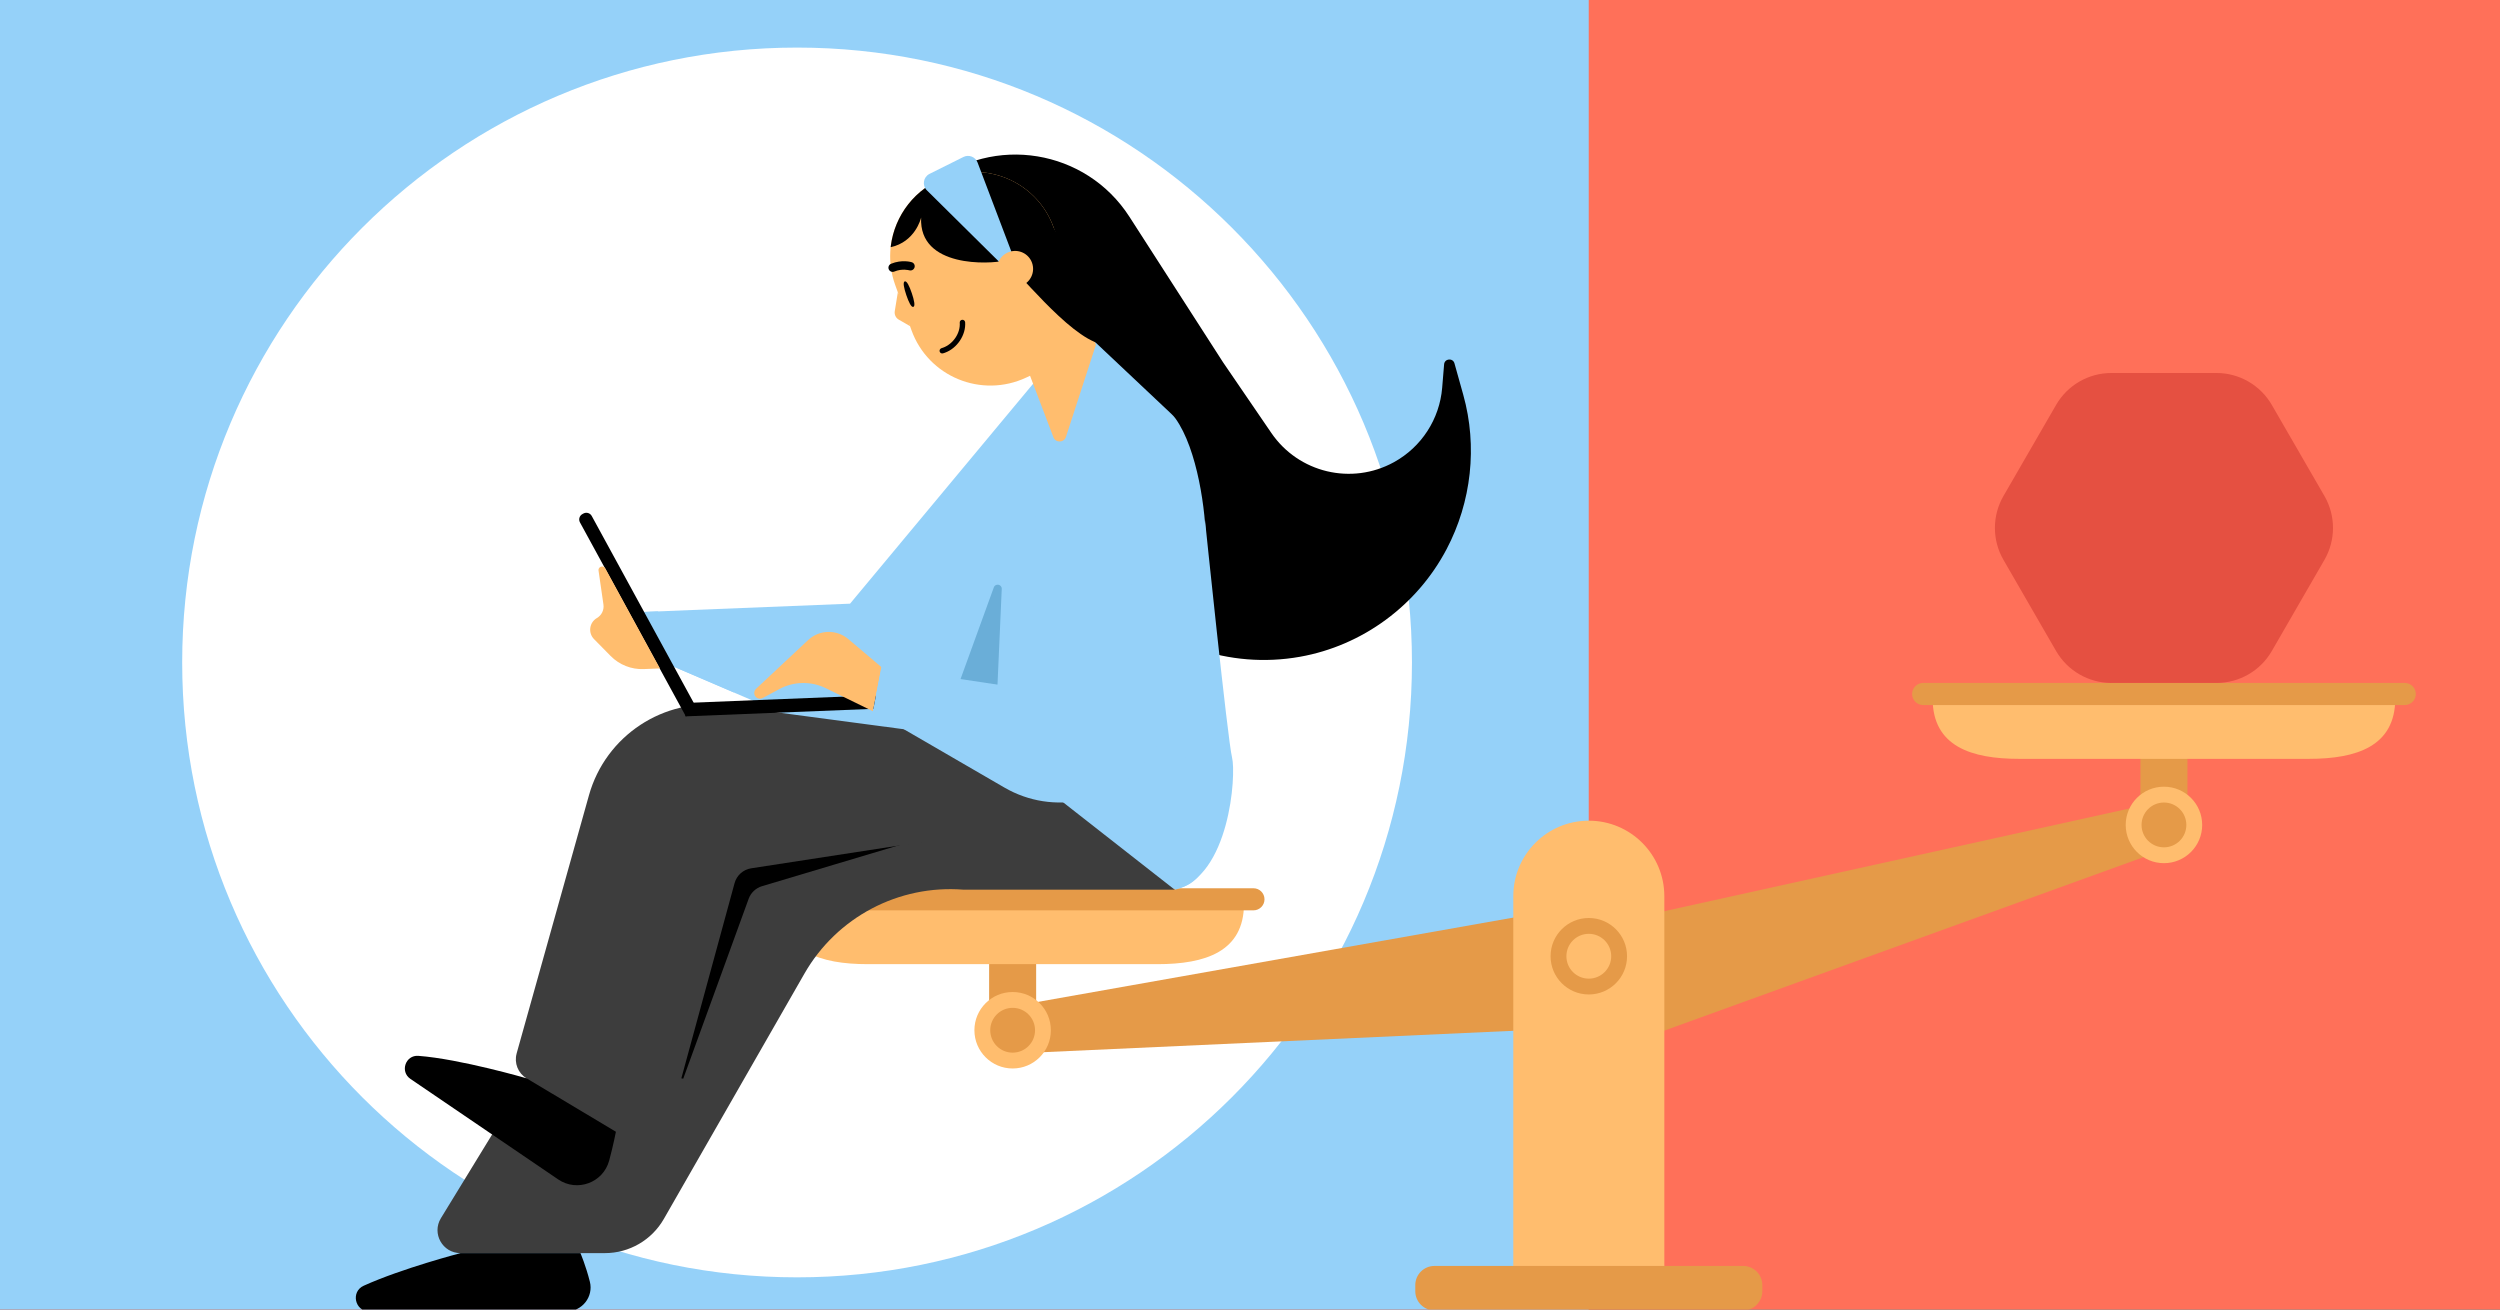
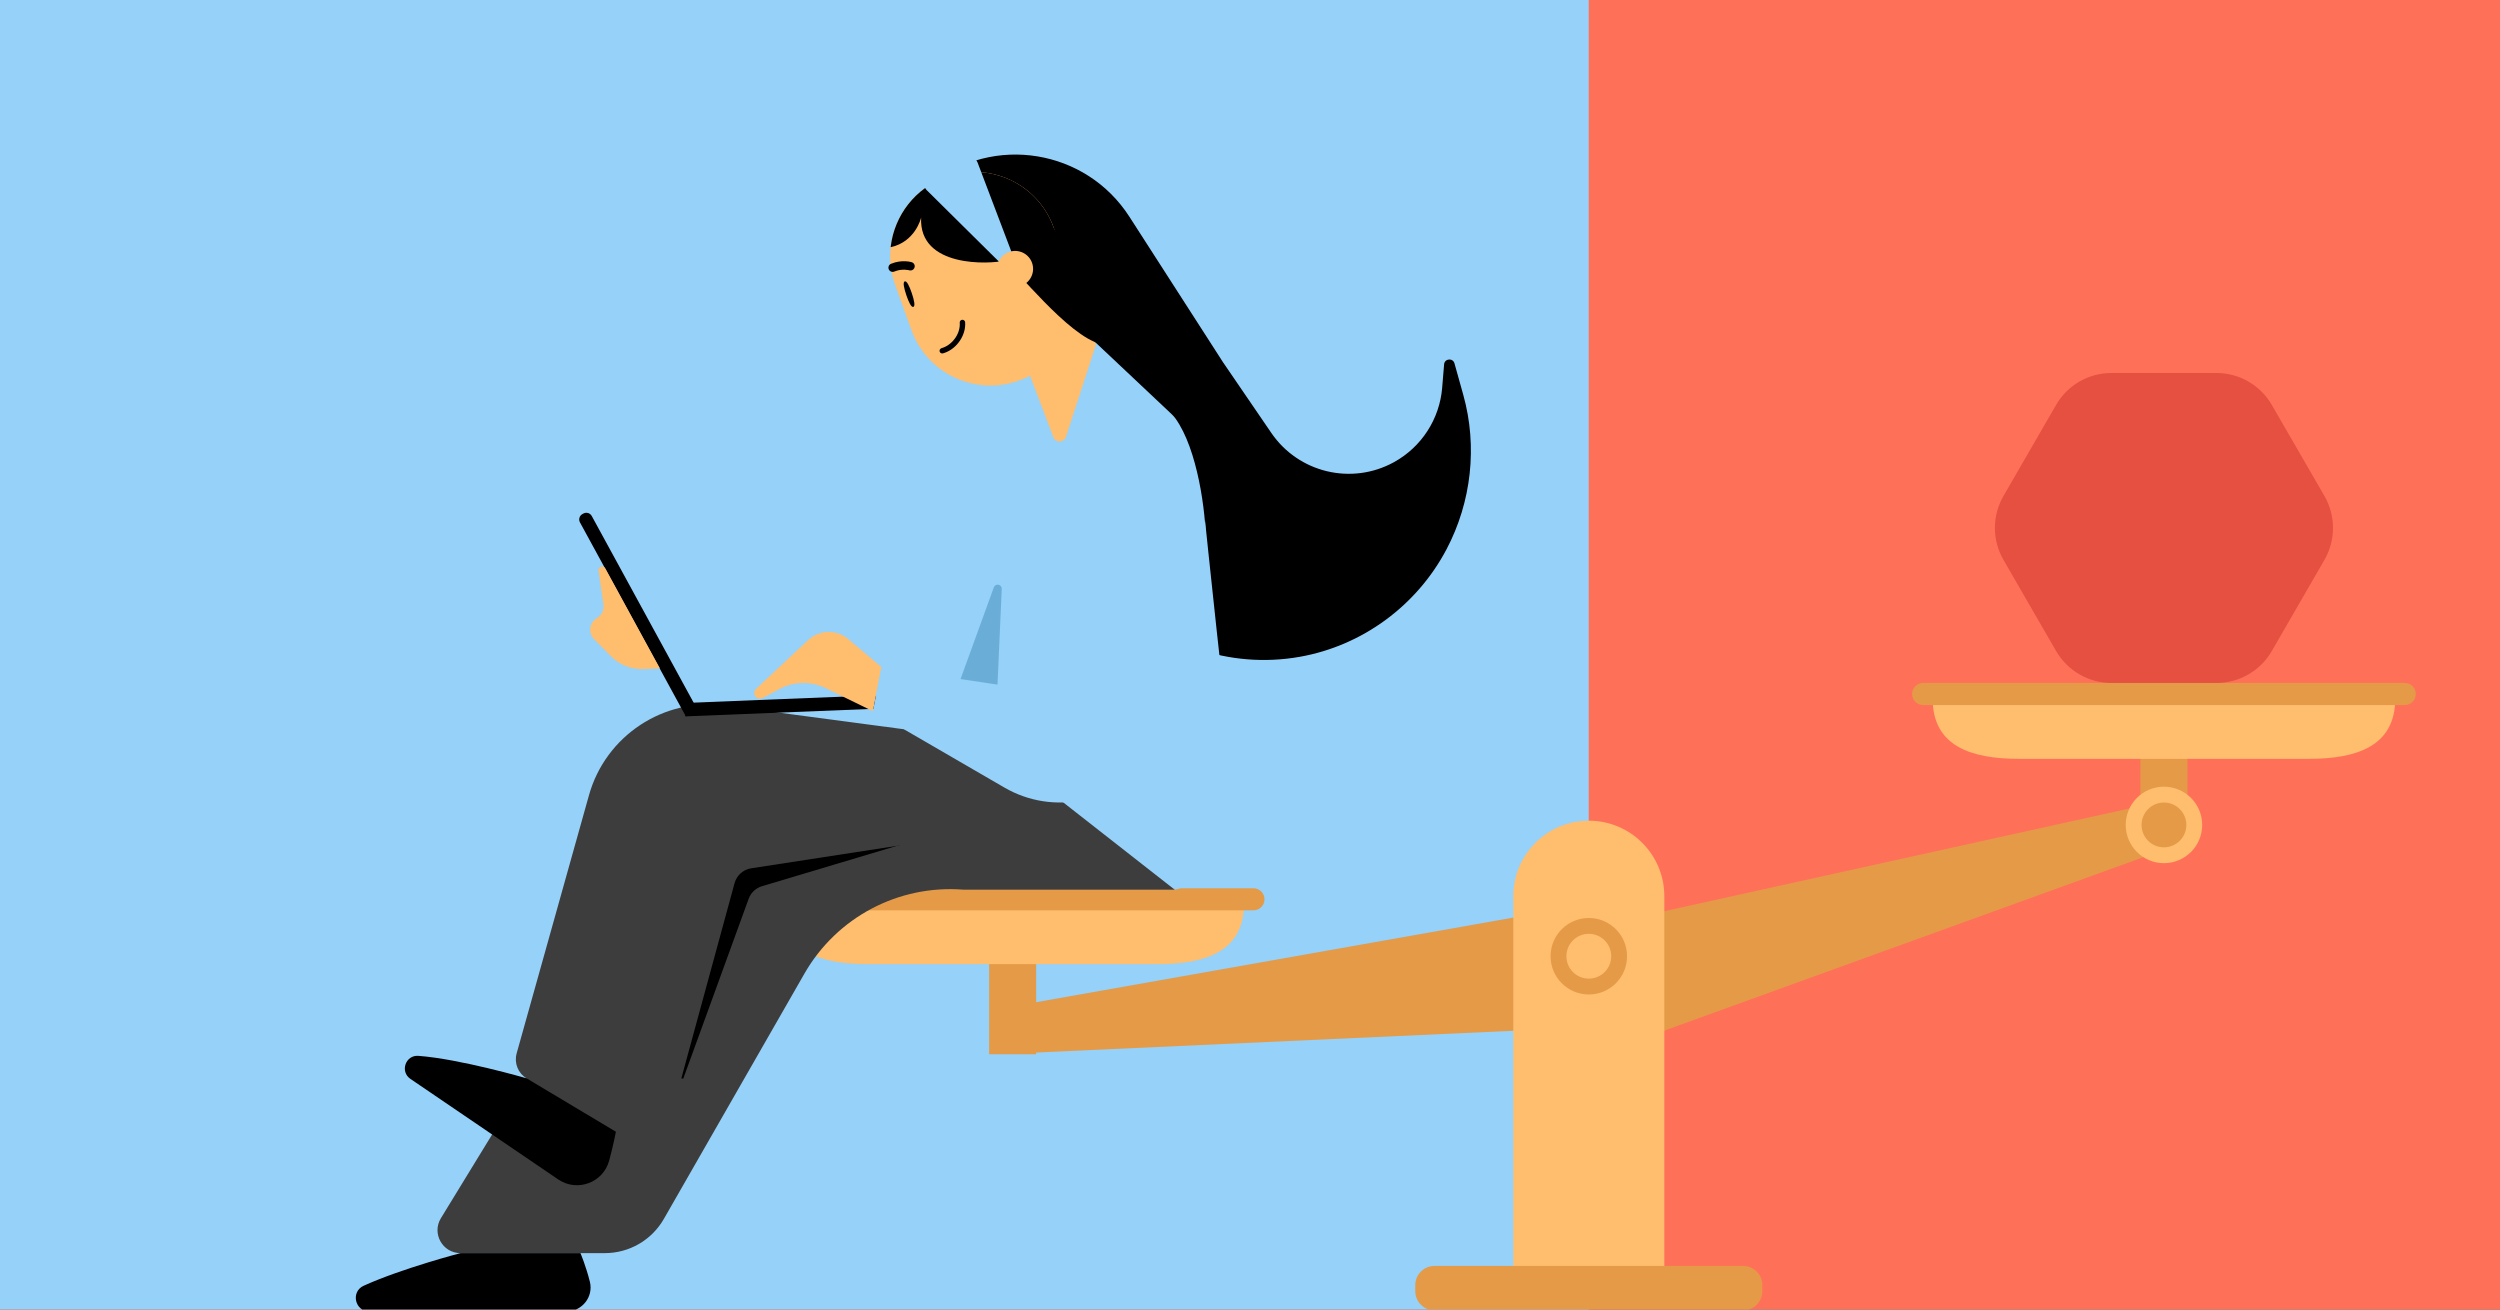
<svg xmlns="http://www.w3.org/2000/svg" fill="none" height="495" viewBox="0 0 945 495" width="945">
  <rect x="0" y="0" width="945" height="495" fill="#333333" stroke="none" />
  <clipPath id="clip0_6694_330">
    <path d="M0 0H945V495H0Z" />
  </clipPath>
  <g clip-path="url(#clip0_6694_330)">
    <path d="M0 0H945V495H0Z" fill="#ff7059" />
    <path d="M-175.793 937.926-175.793-239.326 600.543-239.326 600.543 937.926-175.793 937.926Z" fill="#95d1f9" />
-     <path d="M533.718 250.411C533.718 378.777 429.657 482.838 301.291 482.838 172.926 482.838 68.865 378.777 68.865 250.411 68.865 122.045 172.926 17.985 301.291 17.985 429.657 17.985 533.718 122.045 533.718 250.411Z" fill="#ffffff" />
    <path clip-rule="evenodd" d="M602.889 350.219 612.875 395.45 819.889 320.505 816.055 303.15 602.889 350.219Z" fill="#e59a48" fill-rule="evenodd" />
    <path d="M826.86 277.804H809.084V320.895H826.86V277.804Z" fill="#e59a48" />
    <path clip-rule="evenodd" d="M832.425 311.825C832.425 319.808 825.954 326.279 817.972 326.279 809.989 326.279 803.518 319.808 803.518 311.825 803.518 303.843 809.989 297.372 817.972 297.372 825.954 297.372 832.425 303.843 832.425 311.825Z" fill="#ffbd6e" fill-rule="evenodd" />
    <path clip-rule="evenodd" d="M826.439 311.826C826.439 316.504 822.647 320.293 817.972 320.293 813.297 320.293 809.504 316.501 809.504 311.826 809.504 307.15 813.297 303.354 817.972 303.354 822.647 303.354 826.439 307.147 826.439 311.826Z" fill="#e59a48" fill-rule="evenodd" />
    <path clip-rule="evenodd" d="M872.731 286.844H763.212C745.167 286.844 730.536 282.123 730.536 264.079H905.404C905.404 282.123 890.772 286.844 872.727 286.844H872.731Z" fill="#ffbd6e" fill-rule="evenodd" />
    <path clip-rule="evenodd" d="M908.999 266.503H726.948C724.645 266.503 722.773 264.635 722.773 262.328 722.773 260.021 724.641 258.153 726.948 258.153H908.999C911.306 258.153 913.174 260.021 913.174 262.328 913.174 264.635 911.306 266.503 908.999 266.503Z" fill="#e59a48" fill-rule="evenodd" />
    <path clip-rule="evenodd" d="M596.175 342.562 604.268 388.168 384.331 398.185 381.229 380.682 596.175 342.562Z" fill="#e59a48" fill-rule="evenodd" />
    <path d="M391.666 355.413H373.89V398.504H391.666V355.413Z" fill="#e59a48" />
    <g clip-rule="evenodd" fill-rule="evenodd">
-       <path d="M368.325 389.434C368.325 397.416 374.796 403.887 382.778 403.887 390.761 403.887 397.231 397.416 397.231 389.434 397.231 381.451 390.761 374.981 382.778 374.981 374.796 374.981 368.325 381.451 368.325 389.434Z" fill="#ffbd6e" />
      <path d="M374.311 389.434C374.311 394.113 378.103 397.901 382.778 397.901 387.453 397.901 391.246 394.109 391.246 389.434 391.246 384.759 387.453 380.963 382.778 380.963 378.103 380.963 374.311 384.755 374.311 389.434Z" fill="#e59a48" />
      <path d="M328.022 364.452H437.541C455.586 364.452 470.218 359.732 470.218 341.687H295.342C295.342 359.732 309.974 364.452 328.019 364.452H328.022Z" fill="#ffbd6e" />
      <path d="M291.755 344.112H473.806C476.113 344.112 477.981 342.244 477.981 339.937 477.981 337.629 476.113 335.762 473.806 335.762H291.755C289.447 335.762 287.58 337.629 287.58 339.937 287.58 342.244 289.447 344.112 291.755 344.112Z" fill="#e59a48" />
      <path d="M629.117 485.355H572.023V338.762C572.023 322.998 584.802 310.216 600.57 310.216 616.338 310.216 629.117 322.998 629.117 338.762V485.355Z" fill="#ffbd6e" />
      <path d="M586.117 361.455C586.117 369.438 592.588 375.909 600.57 375.909 608.553 375.909 615.023 369.438 615.023 361.455 615.023 353.473 608.553 347.002 600.57 347.002 592.588 347.002 586.117 353.473 586.117 361.455Z" fill="#e59a48" />
      <path d="M592.099 361.455C592.099 366.134 595.891 369.927 600.566 369.927 605.241 369.927 609.037 366.134 609.037 361.455 609.037 356.777 605.245 352.984 600.566 352.984 595.887 352.984 592.099 356.777 592.099 361.455Z" fill="#ffbd6e" />
      <path d="M658.91 495.321C662.914 495.329 666.154 492.078 666.157 488.073V485.781C666.157 481.777 662.914 478.53 658.902 478.526H542.223C538.222 478.526 534.975 481.773 534.979 485.781V488.077C534.972 492.078 538.222 495.325 542.23 495.325H658.91V495.321Z" fill="#e59a48" />
    </g>
    <path d="M462.323 136.964 426.924 81.939C410.484 56.384 375.537 50.679 351.823 69.681L396.175 118.847 404.846 206.889 419.541 223.382C437.547 243.591 464.751 253.009 491.399 248.259 515.064 244.04 535.599 228.867 546.804 207.6 556.223 189.724 558.555 168.7 553.114 149.241L549.789 137.348C549.188 135.201 546.055 135.5 545.872 137.722L545.142 146.569C544.166 158.414 537.317 168.98 526.903 174.709 510.914 183.503 490.861 178.719 480.564 163.654L462.323 136.964Z" fill="#000000" />
    <path d="M412.826 128.229 442.792 156.467C443.343 156.986 443.86 157.538 444.303 158.153 452.676 169.779 455.877 193.572 455.839 205.603 455.762 230.124 455.815 270.237 456.947 274.721 458.591 281.226 466.649 330.698 445.939 335.646 425.229 340.593 392.187 291.929 392.187 291.929L344.131 266.818 377.285 161.315 401.826 132.853 412.826 128.229Z" fill="#95d1f9" />
    <path d="M298.06 270.634 252.38 251.013 240.739 231.42 321.319 228.189 392.691 142.443 390.195 251.796 368.731 265.212C347.479 278.488 321.087 280.505 298.075 270.624L298.06 270.634Z" fill="#95d1f9" />
    <path d="M444.028 336.298H364.189C339.702 334.349 316.289 346.697 304.077 368.025L250.929 460.764C246.354 468.754 237.847 473.678 228.657 473.678H174.073C167.287 473.678 163.128 466.254 166.664 460.474L275.977 281.811 378.494 284.984" fill="#3d3d3d" />
    <path d="M278.99 326.614 333.472 314.178 341.763 318.916 288.045 334.976C285.702 335.676 283.827 337.444 282.991 339.743L258.264 407.745 252.342 406.561 278.99 326.614Z" fill="#000000" />
    <path d="M195.281 398.215 222.617 300.644C228.928 278.067 250.915 263.582 274.149 266.678L388.019 281.816V312.184L283.954 328.218C280.935 328.684 278.472 330.881 277.669 333.828L255.895 413.667C252.175 424.355 242.731 433.724 233.02 427.935L199.039 407.612C195.823 405.692 194.285 401.832 195.291 398.22" fill="#3d3d3d" />
    <path d="M219.415 473.692C219.415 473.692 221.456 478.466 222.965 484.473 224.411 490.175 220.039 495.708 214.153 495.708H139.589C134.114 495.708 132.499 488.235 137.5 485.996 152.028 479.423 174.044 473.692 174.044 473.692H219.415Z" fill="#000000" />
    <path d="M232.817 427.79C232.817 427.79 231.874 432.742 230.273 438.691 228.014 447.063 218.167 450.705 211.004 445.825L155.129 407.815C151.105 405.073 153.286 398.742 158.147 399.11 174.049 400.314 199.034 407.602 199.034 407.602L232.817 427.804V427.79Z" fill="#000000" />
    <path d="M248.603 231.109 240.739 231.423 252.38 251.015 277.544 261.815 248.608 231.109H248.603Z" fill="#95d1f9" />
    <path d="M368.711 265.217 377.001 260.037 378.66 222.622C378.742 220.852 376.271 220.363 375.661 222.032L357.96 270.798C361.66 269.231 365.268 267.383 368.711 265.221V265.217Z" fill="#6aaed8" />
    <path d="M223.675 195.04C223.061 193.915 221.651 193.501 220.526 194.115L220.151 194.32C219.026 194.934 218.612 196.343 219.226 197.469L259.262 270.817 263.712 268.389 223.675 195.04Z" fill="#000000" />
    <path d="M258.9 265.722 259.103 270.786 343.683 267.395 343.48 262.331 258.9 265.722Z" fill="#000000" />
    <path d="M294.568 260.486 288.305 263.853C287.415 264.327 286.327 264.138 285.65 263.388 284.876 262.518 284.944 261.168 285.79 260.365L305.479 241.939C309.716 237.982 316.231 237.828 320.651 241.561L333.178 252.172 329.962 268.853 312.178 260.143C306.597 257.406 300.034 257.531 294.554 260.477H294.568V260.486Z" fill="#ffbd6e" />
    <path d="M226.249 215.711 228.101 228.508C228.401 230.559 227.419 232.59 225.61 233.63 222.747 235.303 222.215 239.235 224.561 241.605L230.829 247.97C234.123 251.312 238.683 253.102 243.36 252.913L249.454 252.666 228.807 214.855C228.077 213.505 226.022 214.197 226.234 215.711H226.249Z" fill="#ffbd6e" />
    <path d="M379.729 297.732 329.962 268.868 333.192 252.187 386.147 260.162 406.402 188.573 453.514 259.998 434.1 286.395C421.525 303.492 398.102 308.377 379.734 297.732H379.729Z" fill="#95d1f9" />
    <path d="M455.464 196.332C455.464 196.332 464.068 279.823 465.712 286.329 467.357 292.834 464.818 331.38 444.108 336.328" fill="#95d1f9" />
    <path d="M414.243 130.361 399.795 130.973 387.833 138.035 398.194 165.277C399.037 167.489 402.195 167.395 402.93 165.14L414.243 130.361Z" fill="#ffbd6e" />
    <path d="M414.243 130.361 398.262 85.947C392.328 69.457 374.106 60.937 357.564 66.928 341.021 72.919 332.424 91.146 338.359 107.642L344.537 124.811C350.863 142.39 370.973 150.678 387.945 142.706" fill="#ffbd6e" />
-     <path d="M339.383 110.487 338.218 117.628C338.015 118.908 338.608 120.177 339.735 120.827L343.993 123.281 342.841 116.754 339.389 110.485 339.378 110.489 339.383 110.487Z" fill="#ffbd6e" />
    <path d="M396.924 82.775C389.92 68.391 373.01 61.334 357.564 66.928 345.903 71.151 338.19 81.454 336.732 92.945 336.712 93.111 336.693 93.277 336.675 93.442 345.881 91.425 348.072 82.72 348.189 82.219 347.221 101.389 374.386 99.834 379.582 98.534 380.494 99.366 381.419 100.246 382.362 101.142 389.256 107.696 410.216 133.699 420.543 129.975L398.256 85.949C397.869 84.874 397.424 83.814 396.924 82.775Z" fill="#000000" />
    <path d="M342.582 111.532C343.484 114.193 344.47 116.261 345.249 115.997 346.029 115.733 345.558 113.492 344.661 110.828 343.76 108.167 342.773 106.099 341.994 106.363 341.214 106.627 341.686 108.868 342.582 111.532Z" fill="#000000" />
    <path d="M344.696 102.148C345.151 101.983 345.532 101.611 345.692 101.107 345.953 100.264 345.485 99.376 344.641 99.118 344.493 99.067 340.927 98.001 336.824 99.704 336.007 100.037 335.614 100.977 335.949 101.79 336.291 102.6 337.209 102.998 338.035 102.655 341.036 101.408 343.662 102.167 343.695 102.177 344.029 102.279 344.383 102.262 344.696 102.148Z" fill="#000000" />
    <path d="M355.892 131.609C355.326 131.814 355.044 132.355 355.184 132.867 355.327 133.403 355.896 133.723 356.431 133.573 356.678 133.502 356.929 133.423 357.171 133.336 361.819 131.652 365.174 126.596 364.825 121.816 364.802 121.546 364.677 121.301 364.47 121.122 364.263 120.943 364.003 120.858 363.725 120.879 363.633 120.881 363.548 120.905 363.455 120.939 363.021 121.096 362.747 121.523 362.781 121.981 363.072 125.891 360.307 130.035 356.47 131.424 356.278 131.494 356.081 131.565 355.879 131.608L355.883 131.619 355.892 131.609Z" fill="#000000" />
    <path d="M350.361 71.942 377.706 99.005 382.593 95.888 369.518 61.424C368.706 59.284 366.223 58.313 364.175 59.335L351.354 65.732C348.983 66.915 348.477 70.078 350.361 71.942Z" fill="#95d1f9" />
    <path d="M837.845 140.992H798.101C789.477 140.992 781.506 145.587 777.194 153.077L757.308 187.488C752.996 194.949 752.996 204.168 757.308 211.629L777.194 246.068C781.506 253.529 789.477 258.153 798.101 258.153H837.845C846.469 258.153 854.441 253.558 858.753 246.068L878.639 211.629C882.951 204.168 882.951 194.949 878.639 187.488L858.753 153.077C854.441 145.616 846.469 140.992 837.845 140.992Z" fill="#e55041" />
    <path d="M377.275 103.984C376.003 100.448 377.844 96.546 381.389 95.262 384.935 93.978 388.835 95.801 390.108 99.337 391.38 102.872 389.539 106.774 385.994 108.058 382.448 109.342 378.547 107.52 377.275 103.984Z" fill="#ffbd6e" />
  </g>
</svg>